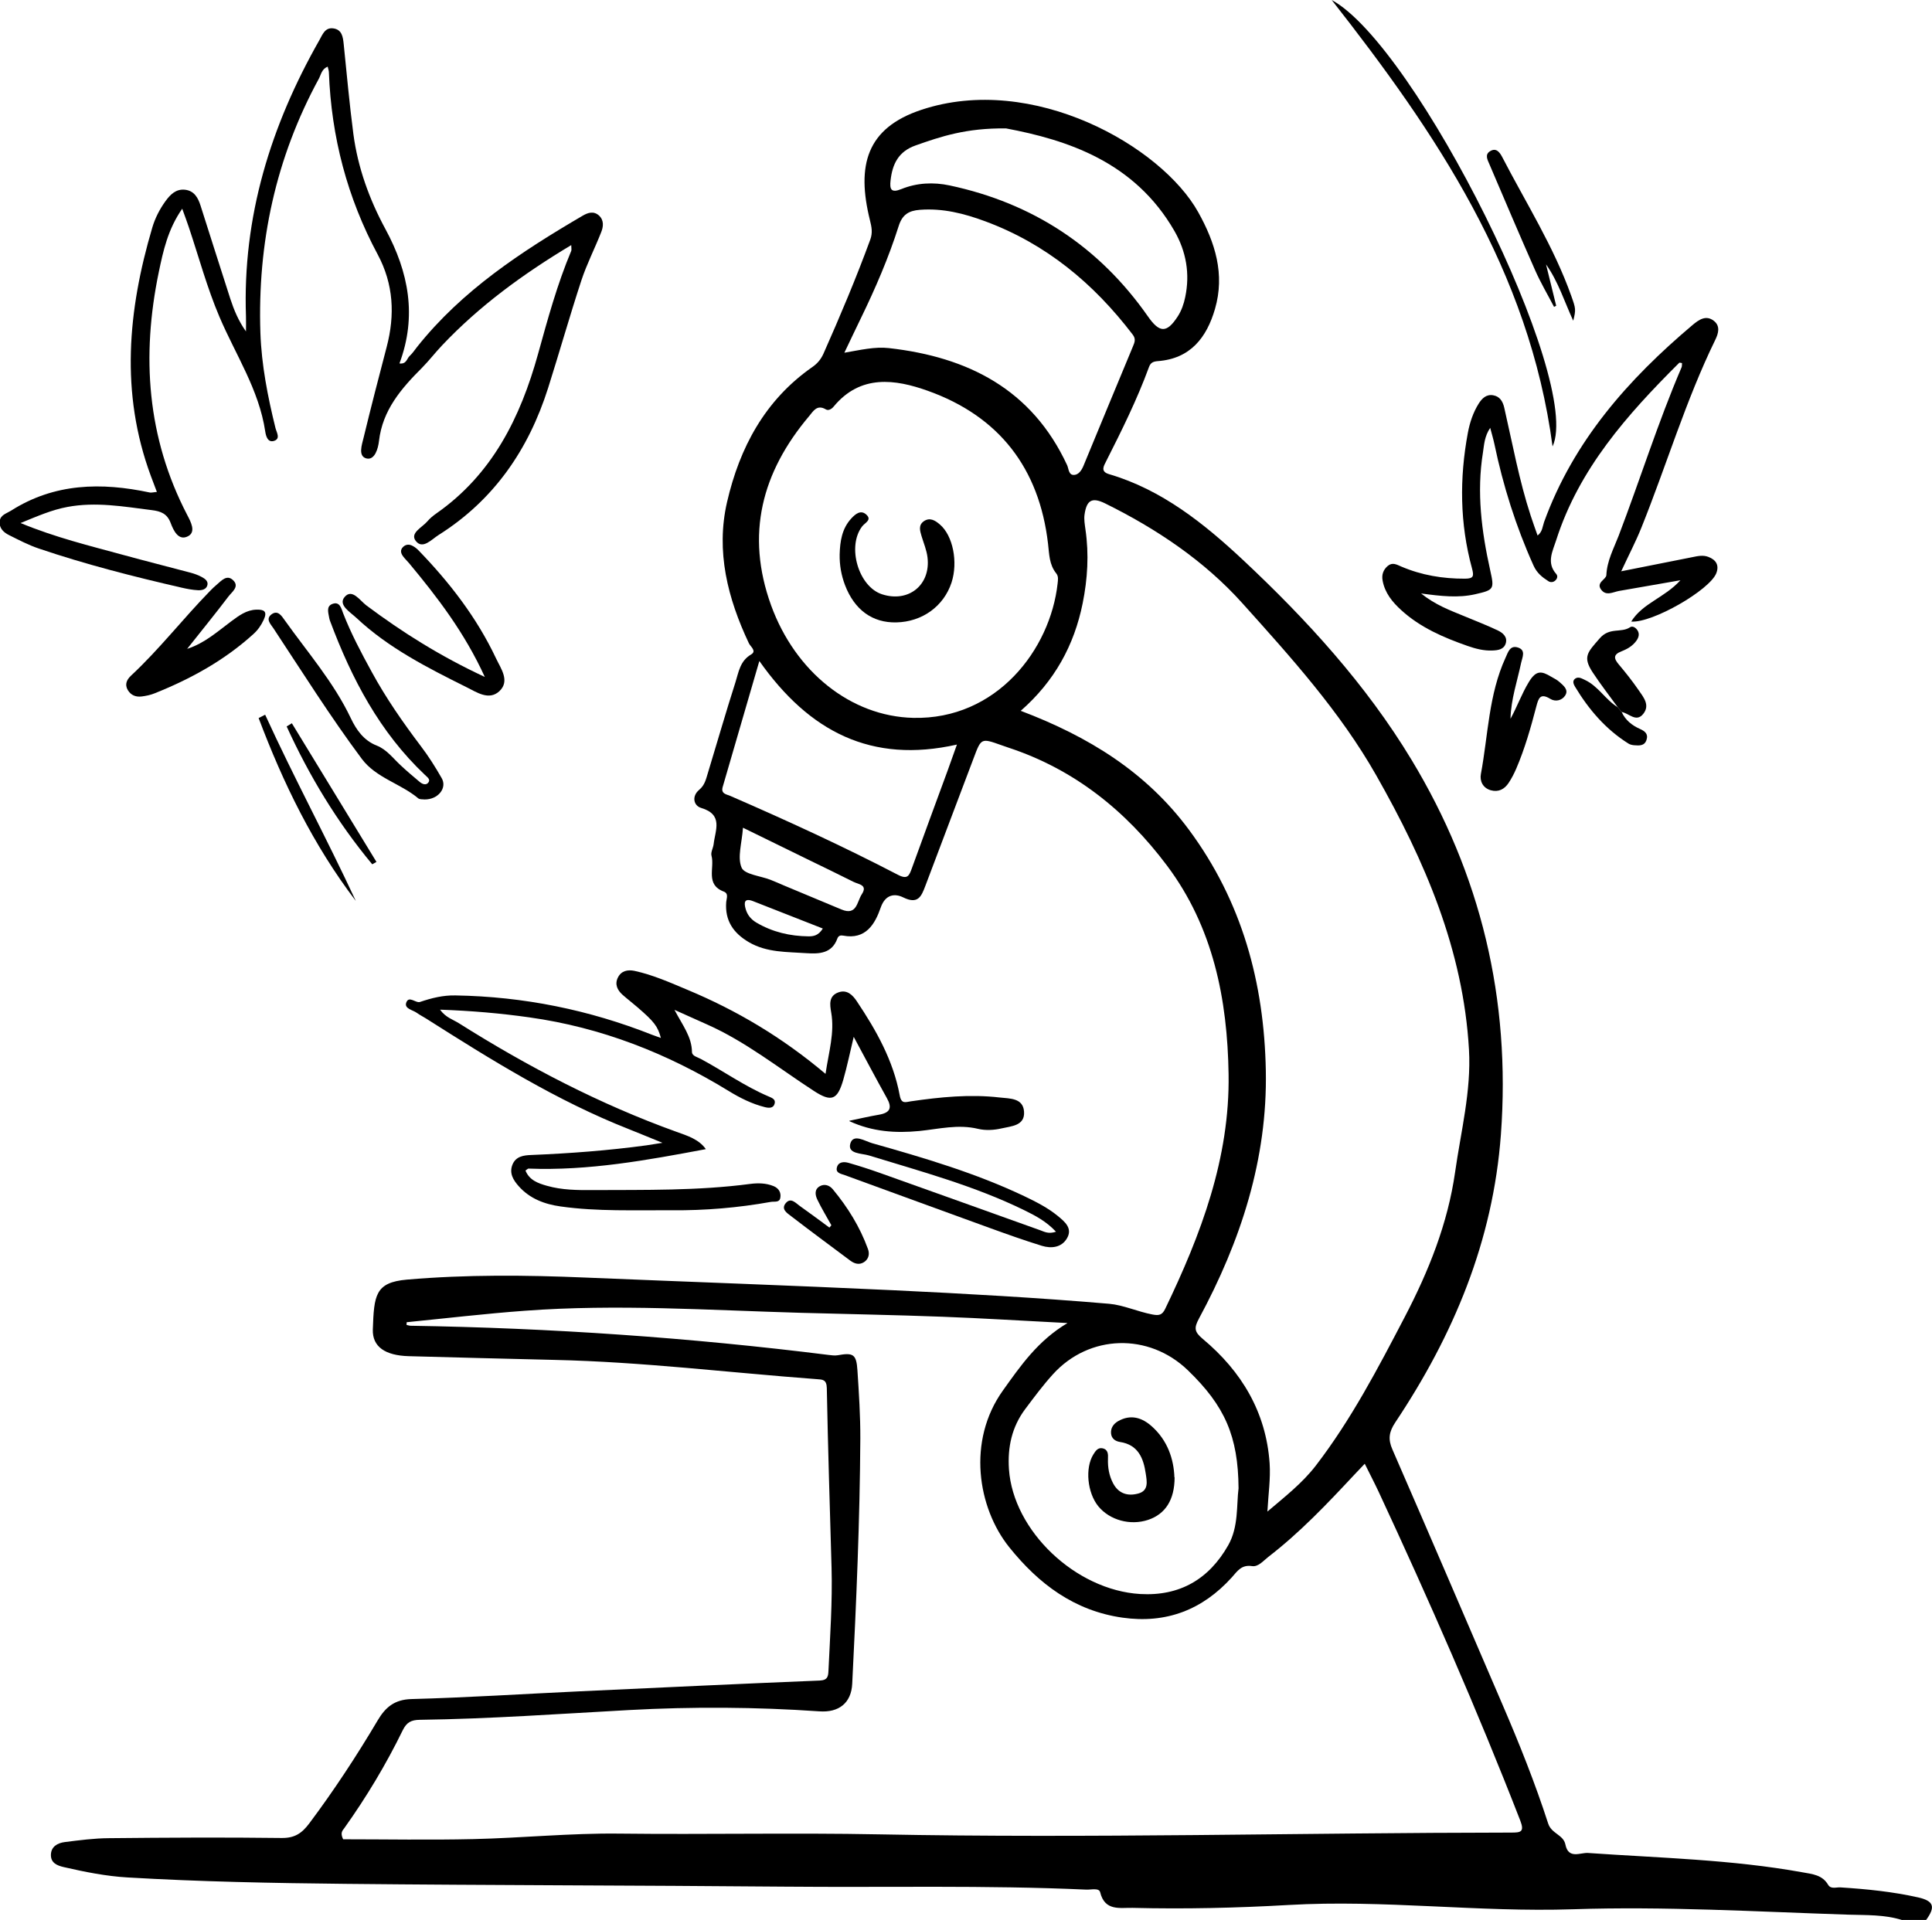
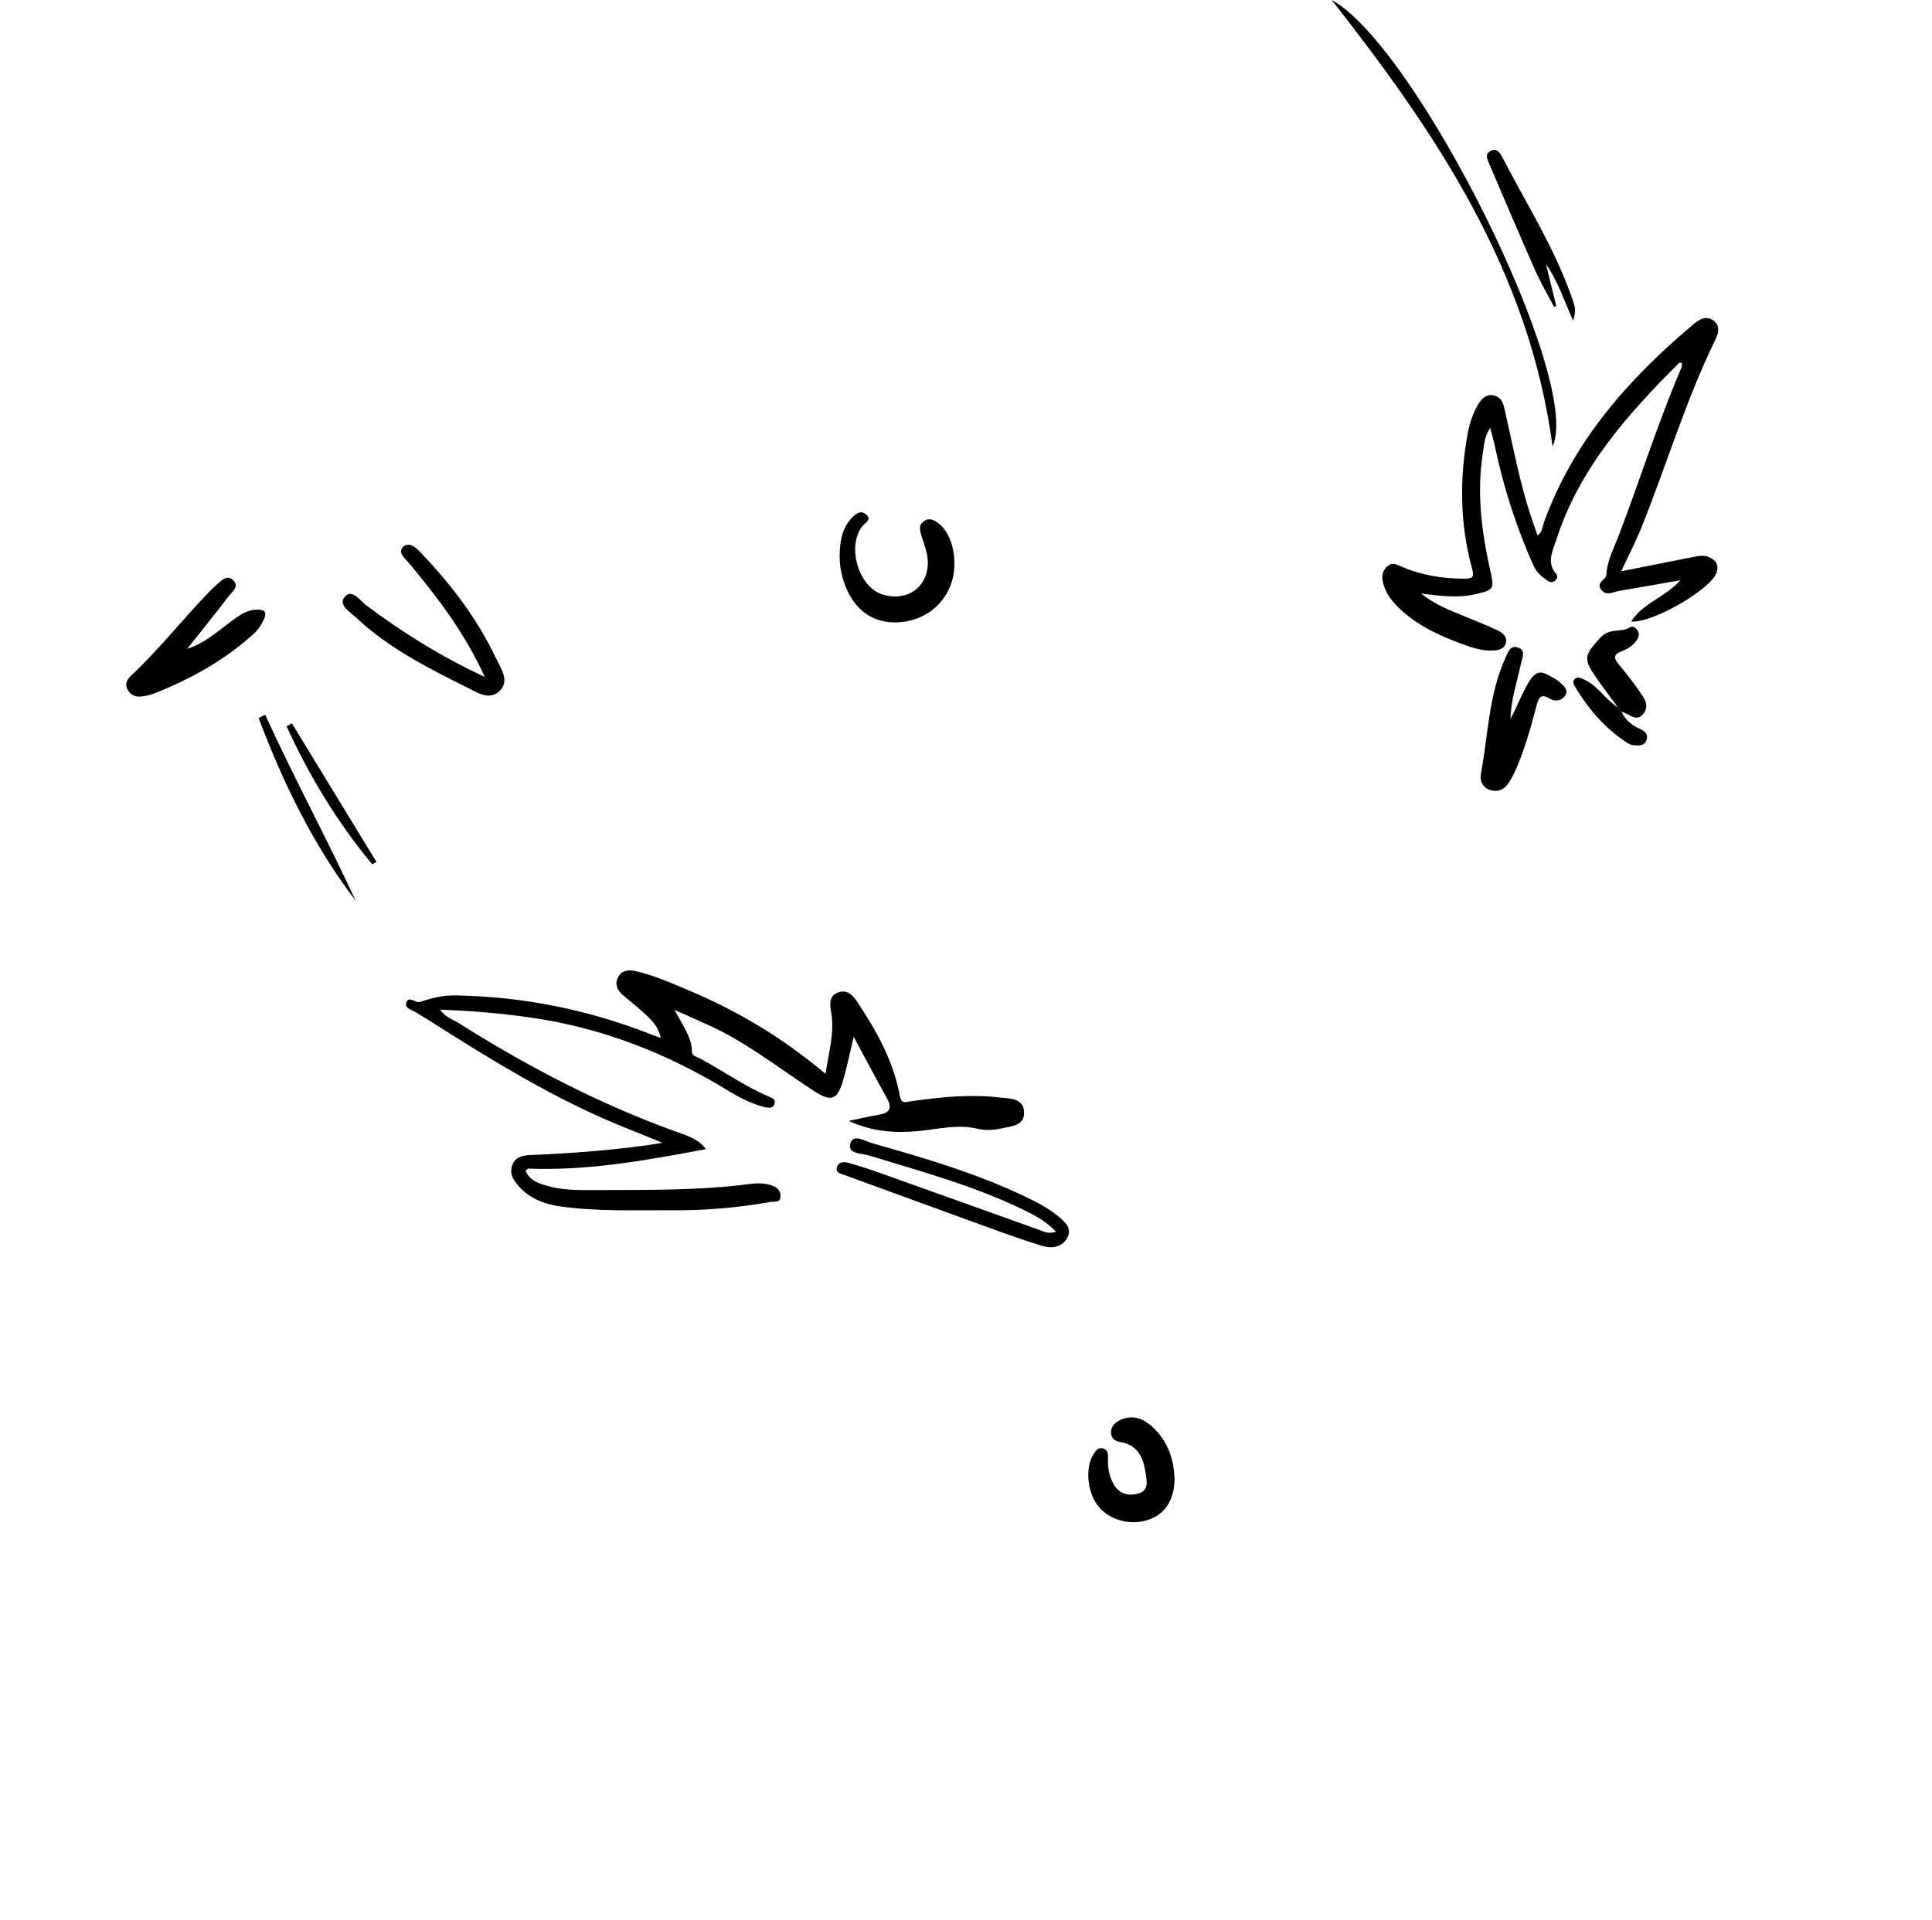
<svg xmlns="http://www.w3.org/2000/svg" id="Calque_1" viewBox="0 0 207.59 206.36">
-   <path d="M204.41,206.36c-1.9-.61-3.9-.53-5.84-.59-9.85-.32-19.71-.91-29.54-.58-10.22.34-20.37-1.05-30.57-.46-5.58.32-11.18.45-16.77.31-1.34-.03-2.98.38-3.48-1.68-.12-.49-.96-.26-1.48-.28-10.81-.49-21.62-.22-32.43-.32-15.71-.14-31.43-.14-47.14-.3-7.83-.08-15.66-.23-23.47-.69-2.25-.13-4.58-.59-6.83-1.11-.71-.16-1.39-.44-1.39-1.29,0-.92.72-1.3,1.48-1.4,1.58-.2,3.17-.41,4.76-.42,6.18-.06,12.36-.1,18.54-.02,1.42.02,2.19-.51,2.99-1.58,2.65-3.54,5.07-7.23,7.33-11.04.83-1.41,1.8-2.26,3.64-2.31,6.01-.16,12.02-.55,18.03-.83,8.61-.4,17.23-.81,25.84-1.16.88-.04.91-.48.94-1.1.17-3.67.43-7.34.33-11.01-.18-6.44-.39-12.88-.51-19.32-.02-.93-.47-.92-1.06-.96-9.4-.7-18.76-1.86-28.2-2.07-5.22-.12-10.43-.26-15.65-.4-2.54-.07-3.93-1.01-3.87-2.87.13-3.67.24-5.06,3.67-5.36,6.38-.55,12.77-.49,19.16-.22,11.01.46,22.03.84,33.05,1.36,7.76.37,15.52.8,23.25,1.46,1.5.13,3.06.85,4.64,1.15.72.14,1.05.05,1.37-.61,3.84-7.98,6.95-16.19,6.81-25.2-.12-8.05-1.65-15.82-6.63-22.45-4.41-5.88-9.95-10.33-17.02-12.66-.25-.08-.5-.17-.75-.26-2.19-.78-2.18-.78-2.99,1.38-1.72,4.58-3.47,9.15-5.19,13.73-.43,1.14-.79,2.03-2.39,1.24-.85-.42-1.9-.37-2.41,1.1-.61,1.76-1.6,3.48-4.04,3.01-.27-.05-.5,0-.62.32-.58,1.6-1.94,1.66-3.3,1.57-2.11-.15-4.26-.05-6.2-1.18-1.67-.98-2.59-2.31-2.44-4.31.03-.39.29-.92-.26-1.13-2.01-.76-.96-2.55-1.32-3.86-.1-.36.18-.82.23-1.24.17-1.5,1.07-3.17-1.34-3.89-.83-.25-1.03-1.27-.21-1.95.6-.5.73-1.15.93-1.8.99-3.26,1.93-6.53,2.97-9.78.34-1.08.49-2.27,1.67-2.96.64-.37-.06-.84-.23-1.2-2.28-4.83-3.57-9.87-2.35-15.18,1.35-5.85,4.07-10.96,9.16-14.51.55-.38.93-.84,1.2-1.44,1.79-4.04,3.51-8.11,5.03-12.26.27-.74.15-1.34-.04-2.1-1.45-5.86-.38-9.89,5.54-11.85,11.94-3.97,25.78,3.89,29.74,11.01,1.83,3.28,2.88,6.67,1.8,10.39-.89,3.07-2.64,5.35-6.14,5.61-.47.04-.77.14-.95.63-1.28,3.5-2.94,6.84-4.62,10.16-.24.48-.63,1.08.33,1.36,5.69,1.67,10.24,5.34,14.4,9.23,6.84,6.41,13.21,13.38,18.08,21.44,7.47,12.35,10.69,25.77,9.62,40.3-.85,11.47-5.09,21.55-11.35,30.94-.68,1.02-.79,1.81-.31,2.9,3.97,9.12,7.89,18.26,11.82,27.4,1.81,4.2,3.51,8.45,4.92,12.81.36,1.1,1.64,1.2,1.85,2.25.32,1.62,1.62.85,2.43.91,7.7.54,15.42.7,23.05,2.08,1.05.19,2.12.27,2.75,1.34.3.5.87.25,1.32.28,2.81.18,5.62.46,8.37,1.08,1.67.38,1.86,1.02.84,2.42h-2.56ZM43.7,142.07c0,.11-.01.21-.02.32.15.03.31.09.46.09,15.03.24,30,1.27,44.92,3.14.31.04.65.08.95.03,1.67-.3,2.01-.11,2.12,1.62.16,2.44.32,4.89.31,7.34-.05,8.79-.43,17.56-.87,26.34-.1,2.08-1.44,3.12-3.53,2.97-6.81-.47-13.62-.51-20.43-.14-7.49.41-14.98.95-22.49,1.05-.95.01-1.43.28-1.84,1.11-1.8,3.69-3.91,7.2-6.29,10.54-.17.24-.47.47-.12,1.19,4.56,0,9.28.09,14-.02,5.22-.12,10.43-.65,15.64-.59,9.32.11,18.64-.1,27.96.08,22.63.44,45.27-.17,67.91-.19,1,0,1.45-.05.97-1.29-4.65-11.95-9.8-23.69-15.21-35.32-.46-.98-.96-1.94-1.5-3.03-.48.5-.8.84-1.13,1.19-2.91,3.12-5.84,6.21-9.23,8.82-.54.42-1.08,1.1-1.76.99-1.14-.17-1.57.55-2.17,1.22-3.15,3.48-7.04,4.99-11.75,4.32-5.17-.74-8.99-3.62-12.16-7.57-3.4-4.24-4.55-11.43-.68-16.84,1.9-2.66,3.75-5.35,6.94-7.25-4.77-.24-9.12-.52-13.47-.68-5.05-.19-10.11-.28-15.17-.42-9.9-.28-19.79-.96-29.69-.22-4.23.31-8.45.81-12.67,1.23ZM109.67,76.39c7.3,2.77,13.47,6.57,18.07,12.77,5.73,7.73,8.09,16.49,8.27,25.88.19,9.53-2.7,18.36-7.19,26.68-.53.99-.5,1.41.41,2.17,4.17,3.48,6.81,7.87,7.19,13.38.11,1.65-.14,3.32-.24,5.18,1.9-1.61,3.75-3.06,5.18-4.91,3.81-4.95,6.69-10.47,9.57-15.99,2.58-4.94,4.63-10.05,5.42-15.59.62-4.37,1.74-8.69,1.49-13.14-.61-10.74-4.75-20.31-9.97-29.5-3.89-6.85-9.16-12.68-14.37-18.48-4.09-4.56-9.23-8.01-14.76-10.74-1.41-.69-1.99-.35-2.21,1.22-.07.51.03,1.06.1,1.58.39,2.67.23,5.32-.3,7.94-.91,4.51-3.02,8.37-6.65,11.55ZM98.12,77.15c8.97.21,14.74-7.35,15.52-14.45.04-.37.11-.76-.15-1.08-.76-.94-.75-2.08-.88-3.18-.94-8.13-5.27-13.71-12.92-16.44-3.5-1.25-7.23-1.79-10.11,1.69-.21.26-.56.48-.84.31-.96-.57-1.36.2-1.8.72-5.08,6.02-6.85,12.7-4.09,20.33,2.6,7.15,8.58,11.94,15.27,12.1ZM133.08,159.95c-.04-5.61-1.48-8.86-5.45-12.69-4.19-4.04-10.59-3.87-14.49.43-1.07,1.18-2.02,2.46-2.98,3.74-1.44,1.92-1.91,4.11-1.75,6.47.46,6.63,7.16,12.99,14.09,13.41,4.28.25,7.41-1.61,9.47-5.24,1.13-1.99.88-4.33,1.11-6.12ZM90.71,37.91c1.76-.3,3.27-.67,4.8-.5,8.5.96,15.36,4.42,19.15,12.58.18.39.15,1.1.77,1.05.46-.03.78-.48.98-.96,1.76-4.28,3.54-8.55,5.31-12.82.18-.44.37-.81-.02-1.31-4.19-5.49-9.31-9.75-15.85-12.17-2.27-.84-4.56-1.42-7.01-1.23-1.18.09-1.89.5-2.28,1.75-1.08,3.4-2.49,6.67-4.05,9.88-.57,1.17-1.13,2.36-1.79,3.74ZM81.59,71.04c-1.4,4.8-2.66,9.17-3.94,13.54-.21.73.4.78.8.95,6.1,2.65,12.14,5.42,18.04,8.49,1.03.53,1.2.09,1.49-.71,1.26-3.5,2.56-6.99,3.84-10.49.31-.86.62-1.72,1-2.8-9.19,2.07-15.86-1.37-21.23-8.98ZM108.1,13.8c-4.29-.05-7,.87-9.72,1.83-1.84.65-2.49,1.99-2.69,3.75-.11.96.05,1.39,1.16.94,1.67-.68,3.45-.76,5.19-.39,8.93,1.9,16.06,6.58,21.3,14.07,1.24,1.78,2.02,1.84,3.21,0,.41-.64.65-1.34.8-2.07.53-2.51.1-4.91-1.15-7.09-4.3-7.49-11.59-9.81-18.1-11.04ZM79.83,88.97c-.11,1.62-.62,3.15-.15,4.27.31.74,2.02.89,3.1,1.31.49.19.98.41,1.47.62,2.06.86,4.12,1.72,6.18,2.58,1.64.68,1.65-.85,2.16-1.63.69-1.04-.35-1.07-.89-1.35-1.62-.81-3.24-1.6-4.87-2.39-2.28-1.12-4.55-2.23-6.99-3.42ZM88.41,99.79c-2.58-1.01-5.03-1.98-7.49-2.94-.95-.37-1,.15-.8.84.18.64.58,1.12,1.15,1.46,1.73,1.02,3.62,1.46,5.61,1.48.52,0,1.05-.07,1.53-.84Z" />
-   <path d="M16.86,52.88c-.25-.67-.46-1.21-.66-1.75-3.29-8.91-2.46-17.79.16-26.66.3-1.02.79-1.98,1.42-2.85.52-.71,1.12-1.33,2.09-1.23,1,.11,1.41.86,1.68,1.71,1.07,3.34,2.12,6.69,3.2,10.02.39,1.19.87,2.36,1.68,3.5,0-.54.02-1.08,0-1.62-.38-10.7,2.66-20.5,7.9-29.71.33-.59.6-1.36,1.48-1.24.94.13,1.04.92,1.12,1.69.33,3.22.62,6.45,1.04,9.66.48,3.62,1.72,7.04,3.45,10.23,2.5,4.62,3.4,9.36,1.5,14.43.76.1.79-.52,1.09-.8.31-.28.55-.65.81-.98,4.84-6.08,11.2-10.24,17.79-14.1.58-.34,1.2-.53,1.77,0,.54.52.45,1.2.21,1.79-.68,1.73-1.54,3.4-2.12,5.16-1.26,3.84-2.36,7.73-3.58,11.58-2.1,6.61-5.82,12.04-11.77,15.79-.75.47-1.71,1.59-2.45.63-.65-.85.7-1.45,1.25-2.1.27-.32.61-.6.95-.84,6.02-4.2,9.05-10.32,10.94-17.14,1.04-3.75,2.06-7.5,3.57-11.09.05-.13,0-.29,0-.62-5.15,3.09-9.86,6.52-13.9,10.8-.73.77-1.38,1.62-2.13,2.38-2.23,2.23-4.25,4.55-4.63,7.89-.09.79-.45,2.07-1.34,1.86-.93-.23-.5-1.46-.31-2.24.79-3.26,1.63-6.51,2.48-9.75.9-3.43.74-6.74-.96-9.92-3.28-6.11-4.99-12.65-5.25-19.58,0-.19-.08-.38-.13-.62-.64.26-.71.84-.94,1.28-4.64,8.52-6.61,17.67-6.29,27.33.12,3.46.79,6.87,1.62,10.23.12.47.57,1.15-.15,1.38-.69.22-.88-.54-.95-1.01-.67-4.5-3.19-8.25-4.92-12.32-1.33-3.12-2.22-6.44-3.3-9.66-.18-.55-.39-1.09-.7-1.96-1.55,2.23-2.04,4.53-2.52,6.82-1.87,9.02-1.27,17.77,3.05,26.08.38.73.98,1.82.11,2.29-1.04.56-1.58-.61-1.88-1.41-.38-1.02-1.07-1.27-2.05-1.39-3.01-.38-5.99-.91-9.04-.34-1.68.31-3.2.98-5.04,1.73,3.77,1.56,7.42,2.44,11.04,3.43,2.41.66,4.83,1.27,7.24,1.91.41.11.82.26,1.19.46.32.17.7.43.61.85-.11.49-.59.59-1.02.57-.58-.03-1.16-.14-1.73-.27-5.18-1.19-10.33-2.5-15.37-4.21-1.1-.37-2.15-.92-3.19-1.44-.59-.29-1.09-.75-1.01-1.49.07-.68.7-.82,1.2-1.13,4.68-2.98,9.72-3.07,14.93-1.96.15.03.31-.02.73-.06Z" />
  <path d="M91.26,120.45c1.06-.22,2.12-.47,3.18-.65,1.21-.21,1.44-.74.85-1.79-1.16-2.08-2.28-4.2-3.56-6.58-.41,1.71-.71,3.18-1.12,4.61-.63,2.18-1.27,2.43-3.15,1.21-3.79-2.46-7.34-5.31-11.51-7.16-1.05-.47-2.1-.94-3.48-1.56.88,1.67,1.86,2.9,1.88,4.52,0,.45.6.56.96.76,2.44,1.31,4.7,2.93,7.26,4.02.34.15.78.29.67.75-.13.55-.62.51-1.04.41-1.41-.35-2.7-1-3.92-1.75-6.61-4.05-13.68-6.82-21.39-7.9-3.11-.44-6.22-.71-9.61-.83.61.85,1.4,1.06,2.03,1.46,7.41,4.67,15.13,8.7,23.38,11.67,1.17.42,2.41.8,3.15,1.86-6.32,1.19-12.61,2.34-19.05,2.09-.08,0-.16.1-.33.21.42,1.04,1.35,1.37,2.31,1.64,1.61.46,3.26.47,4.91.46,5.64-.03,11.29.08,16.91-.66.85-.11,1.7-.1,2.52.23.57.23.84.71.73,1.27-.1.53-.61.36-1.02.43-3.51.63-7.05.93-10.62.9-3.99-.03-7.99.15-11.96-.41-1.72-.24-3.31-.83-4.5-2.17-.58-.65-1.05-1.39-.68-2.32.36-.9,1.21-1.01,2-1.04,4.15-.17,8.29-.48,12.41-1.04.41-.06.81-.13,1.71-.27-1.48-.6-2.53-1.04-3.59-1.46-7.78-3.06-14.82-7.46-21.83-11.91-.31-.2-.65-.36-.95-.58-.44-.33-1.37-.45-1.17-1.09.27-.84,1.03.06,1.49-.1,1.25-.42,2.47-.73,3.81-.7,7.31.12,14.36,1.55,21.15,4.24.29.11.58.21.92.33-.34-1.26-.72-1.75-2.53-3.31-.52-.45-1.07-.87-1.59-1.33-.56-.5-.86-1.13-.5-1.85.36-.73,1.05-.87,1.78-.72,1.99.43,3.84,1.26,5.7,2.04,5.29,2.21,10.17,5.1,14.83,9.03.35-2.37.99-4.42.61-6.6-.15-.86-.28-1.78.78-2.16.92-.33,1.53.29,1.98.97,2.08,3.11,3.91,6.36,4.6,10.09.18.98.63.73,1.2.65,3.17-.46,6.35-.78,9.55-.41,1.07.12,2.51.04,2.61,1.52.11,1.53-1.39,1.56-2.41,1.8-.81.19-1.74.24-2.53.05-2.15-.52-4.23.02-6.31.23-2.57.25-5.04.08-7.5-1.05Z" />
  <path d="M174.18,61.4c2.77-.55,5.21-1.03,7.65-1.52.58-.12,1.16-.25,1.73-.03.82.31,1.19.89.85,1.76-.71,1.8-6.85,5.36-9.14,5.19,1.24-1.99,3.56-2.54,5.29-4.44-2.47.43-4.54.79-6.6,1.15-.66.12-1.38.58-1.92-.14-.58-.77.54-1.09.56-1.56.07-1.55.79-2.85,1.32-4.23,2.3-6.02,4.22-12.17,6.76-18.1.06-.13.03-.3.05-.46-.13-.01-.26-.07-.3-.03-5.58,5.56-10.77,11.38-13.23,19.09-.38,1.18-1.05,2.4.01,3.6.19.21.13.51-.1.71-.22.2-.51.22-.74.07-.67-.43-1.24-.88-1.6-1.69-1.89-4.2-3.26-8.55-4.2-13.05-.11-.52-.26-1.02-.45-1.74-.62.92-.65,1.8-.78,2.65-.69,4.28-.15,8.48.78,12.66.46,2.05.4,2.11-1.6,2.57-1.83.42-3.67.21-5.83-.08,1.55,1.24,3.09,1.8,4.59,2.42,1.23.51,2.47.99,3.67,1.56.51.25,1.05.68.84,1.38-.2.66-.83.75-1.44.77-.92.04-1.8-.19-2.66-.49-2.57-.9-5.07-1.97-7.12-3.84-.96-.87-1.77-1.86-2.01-3.18-.12-.62.06-1.16.55-1.58.51-.42.95-.15,1.46.07,2.18.93,4.46,1.31,6.83,1.3.96,0,.98-.29.76-1.12-1.31-4.81-1.35-9.68-.44-14.56.21-1.11.56-2.17,1.16-3.13.36-.57.83-1.03,1.56-.9.7.12,1.03.64,1.19,1.34.89,3.88,1.6,7.81,2.84,11.6.23.7.48,1.4.74,2.13.53-.4.53-.97.7-1.45,3.15-8.69,9.03-15.33,15.95-21.17.66-.55,1.43-1.12,2.29-.45.72.56.49,1.36.15,2.05-3.18,6.52-5.24,13.48-7.94,20.19-.59,1.47-1.33,2.88-2.14,4.63Z" />
-   <path d="M45.62,85.92c-.18-.03-.52.02-.69-.13-1.9-1.59-4.53-2.19-6.06-4.24-3.37-4.52-6.37-9.3-9.48-14.01-.29-.45-.9-1-.21-1.52.67-.49,1.08.17,1.4.62,2.46,3.46,5.28,6.68,7.12,10.56.59,1.24,1.38,2.38,2.78,2.93,1.07.42,1.75,1.36,2.57,2.12.66.62,1.35,1.2,2.04,1.78.3.25.72.42.97.02.19-.31-.17-.54-.4-.77-4.87-4.6-7.88-10.35-10.19-16.53-.04-.1-.07-.2-.09-.31-.09-.57-.37-1.28.35-1.54.78-.28.94.48,1.14,1.01.85,2.19,1.95,4.25,3.07,6.3,1.53,2.81,3.35,5.43,5.28,7.98.83,1.09,1.56,2.25,2.24,3.44.61,1.06-.39,2.31-1.85,2.29Z" />
  <path d="M113.46,132.37c-1.06-1.13-2.23-1.73-3.41-2.31-5.33-2.61-11.04-4.15-16.68-5.88-.77-.24-2.31-.15-2.01-1.26.31-1.13,1.57-.28,2.35-.06,5.58,1.58,11.14,3.21,16.4,5.72,1.25.6,2.49,1.23,3.56,2.11.74.61,1.61,1.32.97,2.4-.58.99-1.68,1.11-2.69.8-1.88-.58-3.73-1.24-5.58-1.91-5.2-1.88-10.38-3.79-15.58-5.68-.44-.16-1.06-.23-.85-.89.17-.56.76-.57,1.22-.44,1.12.32,2.24.68,3.34,1.07,5.76,2.05,11.52,4.12,17.28,6.18.44.16.87.42,1.67.16Z" />
  <path d="M52.1,72.77c-2.19-4.8-5.1-8.58-8.16-12.26-.2-.24-.44-.46-.63-.72-.24-.32-.34-.68,0-1.01.31-.3.68-.3,1.03-.11.23.12.45.29.63.48,3.35,3.46,6.27,7.24,8.33,11.61.5,1.07,1.53,2.42.36,3.52-1.12,1.04-2.43.12-3.54-.43-4.19-2.09-8.38-4.21-11.83-7.45-.65-.61-1.98-1.38-1.27-2.23.81-.97,1.66.38,2.34.89,3.88,2.9,7.95,5.47,12.77,7.71Z" />
  <path d="M20.12,69.73c1.88-.61,3.25-1.86,4.73-2.96.81-.6,1.63-1.22,2.7-1.25.8-.02,1.22.16.78,1.1-.28.6-.63,1.1-1.11,1.53-3.11,2.82-6.72,4.81-10.6,6.36-.44.18-.92.28-1.39.34-.62.08-1.16-.12-1.5-.69-.36-.62-.1-1.13.36-1.56,3.04-2.83,5.58-6.12,8.48-9.09.22-.23.45-.45.7-.66.52-.44,1.1-1.14,1.77-.5.73.69-.12,1.26-.49,1.75-1.44,1.9-2.95,3.75-4.43,5.62Z" />
  <path d="M162.31,77.23c.71-1.29,1.19-2.66,1.96-3.93.79-1.31,1.38-1.18,2.37-.59.32.19.67.35.94.6.42.38,1.01.83.58,1.46-.34.51-1.03.68-1.58.34-1.08-.66-1.27-.09-1.51.83-.59,2.26-1.23,4.51-2.15,6.66-.23.53-.5,1.06-.82,1.54-.45.68-1.09,1.02-1.92.79-.87-.25-1.2-1.01-1.06-1.75.78-4.19.83-8.54,2.65-12.5.26-.56.46-1.35,1.3-1.1.92.27.5,1.06.38,1.62-.42,2-1.1,3.95-1.15,6.04Z" />
  <path d="M166.82,47.98c-2.5-18.91-12.55-33.72-23.73-47.98,9.07,4.93,27.02,40.95,23.73,47.98Z" />
  <path d="M166.12,28.42c.36,1.48.73,2.96,1.09,4.44-.08.04-.15.08-.23.12-.68-1.31-1.44-2.59-2.03-3.93-1.68-3.79-3.29-7.6-4.92-11.41-.2-.47-.53-1.05.11-1.41.62-.36.99.12,1.25.61,2.56,4.95,5.56,9.67,7.44,14.96.49,1.37.51,1.48.21,2.67-.94-2.04-1.61-4.21-2.91-6.04Z" />
-   <path d="M89.33,131.68c-.51-.92-1.06-1.82-1.51-2.76-.23-.48-.33-1.08.24-1.42.52-.31,1.07-.12,1.43.32,1.6,1.93,2.91,4.04,3.77,6.41.2.54.08,1.08-.42,1.41-.51.33-1.02.18-1.48-.16-2.12-1.59-4.26-3.16-6.36-4.78-.43-.33-1.11-.75-.57-1.4.54-.64,1.05-.02,1.5.3,1.07.76,2.13,1.55,3.19,2.33.07-.08.14-.16.2-.24Z" />
  <path d="M173.82,76c-.9-1.24-1.85-2.46-2.69-3.74-1.11-1.69-.53-2.17.75-3.65,1.07-1.24,2.3-.55,3.27-1.2.27-.18.62.05.8.34.23.36.13.73-.08,1.05-.4.6-1.01.95-1.65,1.2-.87.34-.84.75-.3,1.39.75.89,1.48,1.81,2.14,2.77.53.77,1.27,1.63.49,2.58-.76.93-1.53-.1-2.31-.22-.14-.18-.28-.35-.43-.53Z" />
  <path d="M38.22,96.81c-4.56-5.99-7.8-12.66-10.43-19.64.23-.12.47-.24.7-.36,3.08,6.74,6.6,13.26,9.73,19.99Z" />
-   <path d="M173.82,76c.14.18.28.35.43.53.4.87,1.11,1.43,1.94,1.8.56.25.94.55.72,1.2-.22.66-.8.6-1.34.56-.21-.02-.43-.07-.6-.18-2.44-1.53-4.26-3.66-5.73-6.1-.15-.25-.33-.62,0-.87.35-.26.72-.02,1.05.13,1.44.67,2.21,2.13,3.54,2.94Z" />
+   <path d="M173.82,76c.14.18.28.35.43.53.4.87,1.11,1.43,1.94,1.8.56.25.94.55.72,1.2-.22.66-.8.6-1.34.56-.21-.02-.43-.07-.6-.18-2.44-1.53-4.26-3.66-5.73-6.1-.15-.25-.33-.62,0-.87.35-.26.72-.02,1.05.13,1.44.67,2.21,2.13,3.54,2.94" />
  <path d="M39.99,92.88c-3.76-4.52-6.76-9.49-9.19-14.81l.56-.34c3.03,4.97,6.06,9.93,9.09,14.9-.15.09-.3.17-.46.26Z" />
  <path d="M90.22,59.59c.04-1.41.24-2.77,1.24-3.86.44-.48,1.03-.99,1.64-.41.61.57-.18.87-.47,1.26-1.65,2.17-.38,6.48,2.15,7.29,2.84.92,5.23-1,4.88-3.96-.09-.78-.41-1.53-.64-2.29-.17-.57-.36-1.18.24-1.6.65-.45,1.22-.09,1.72.34,1.41,1.19,1.98,4.04,1.26,6.25-.84,2.55-3.15,4.22-5.93,4.28-2.58.06-4.51-1.36-5.52-4.02-.4-1.06-.59-2.15-.57-3.28Z" />
  <path d="M126.21,158.76c0,2.44-1,3.96-2.84,4.58-1.92.64-4.13.04-5.36-1.46-1.18-1.45-1.44-4.11-.53-5.57.23-.37.48-.76.98-.66.62.13.61.65.59,1.14-.03.92.12,1.8.55,2.62.59,1.12,1.58,1.41,2.71,1.1,1.14-.31.92-1.32.8-2.13-.24-1.66-.81-3.11-2.77-3.41-.5-.08-.91-.36-.96-.92-.05-.59.27-1.03.75-1.31,1.36-.78,2.59-.39,3.65.57,1.68,1.51,2.34,3.5,2.41,5.47Z" />
</svg>